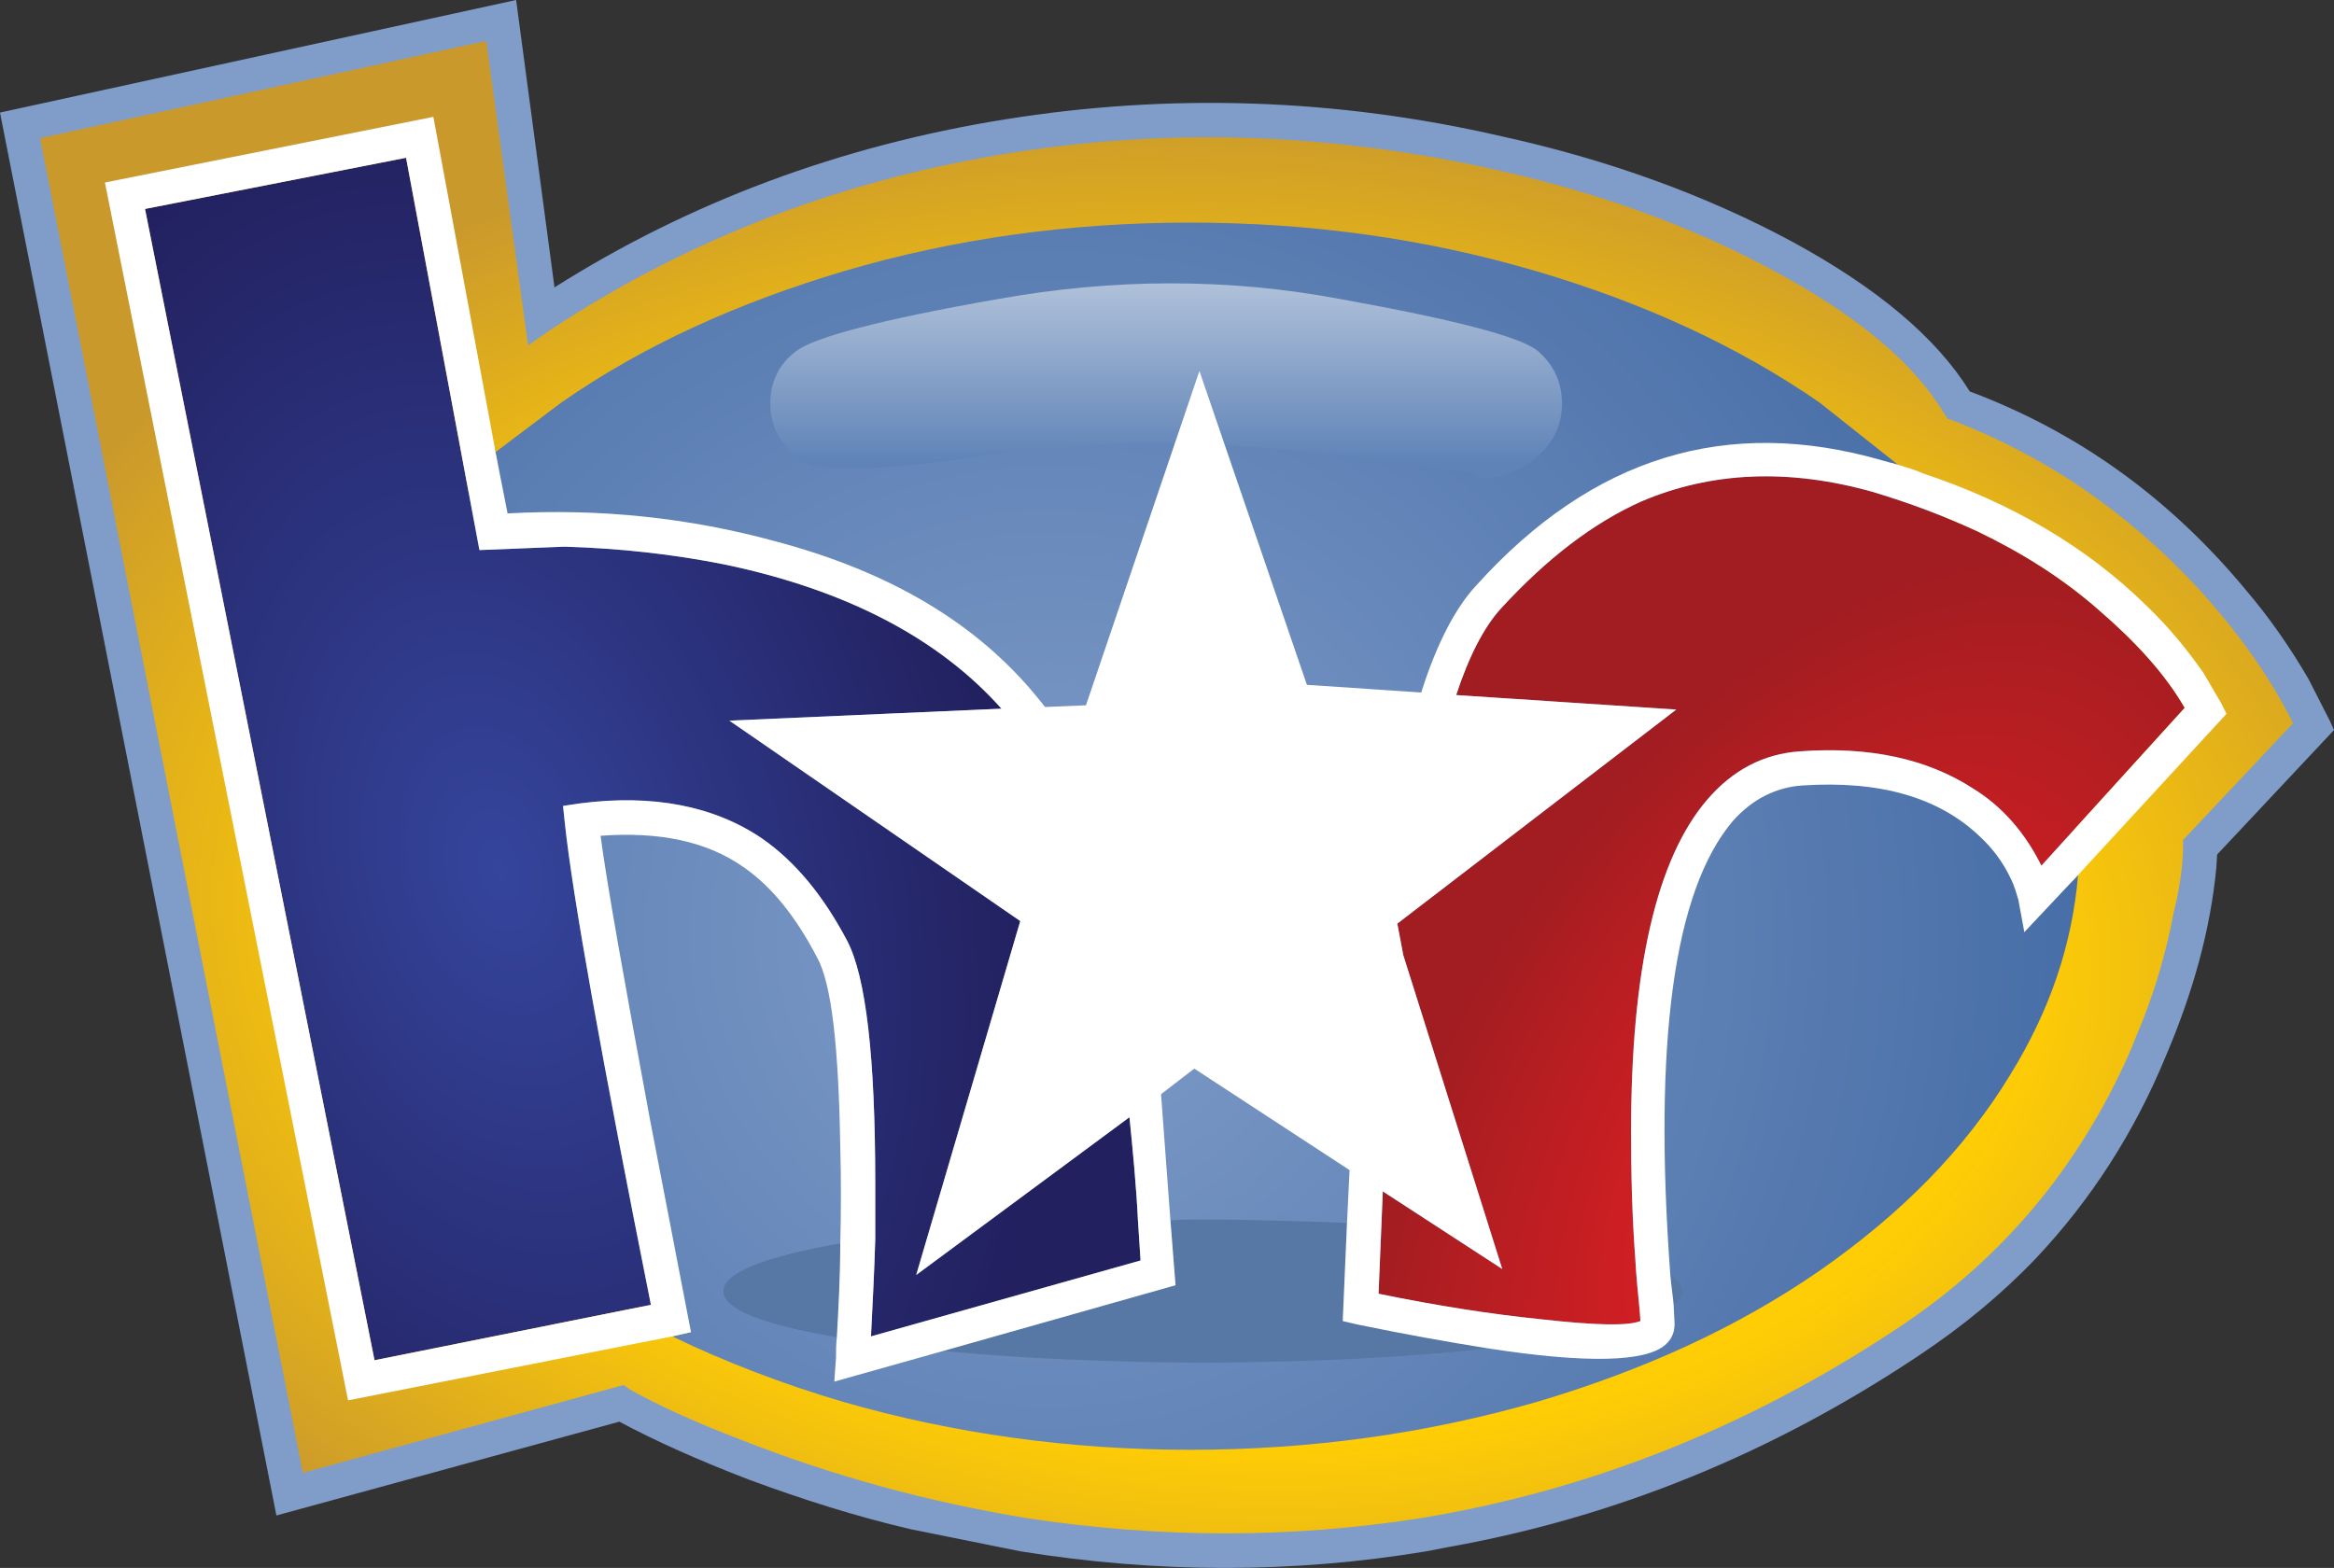
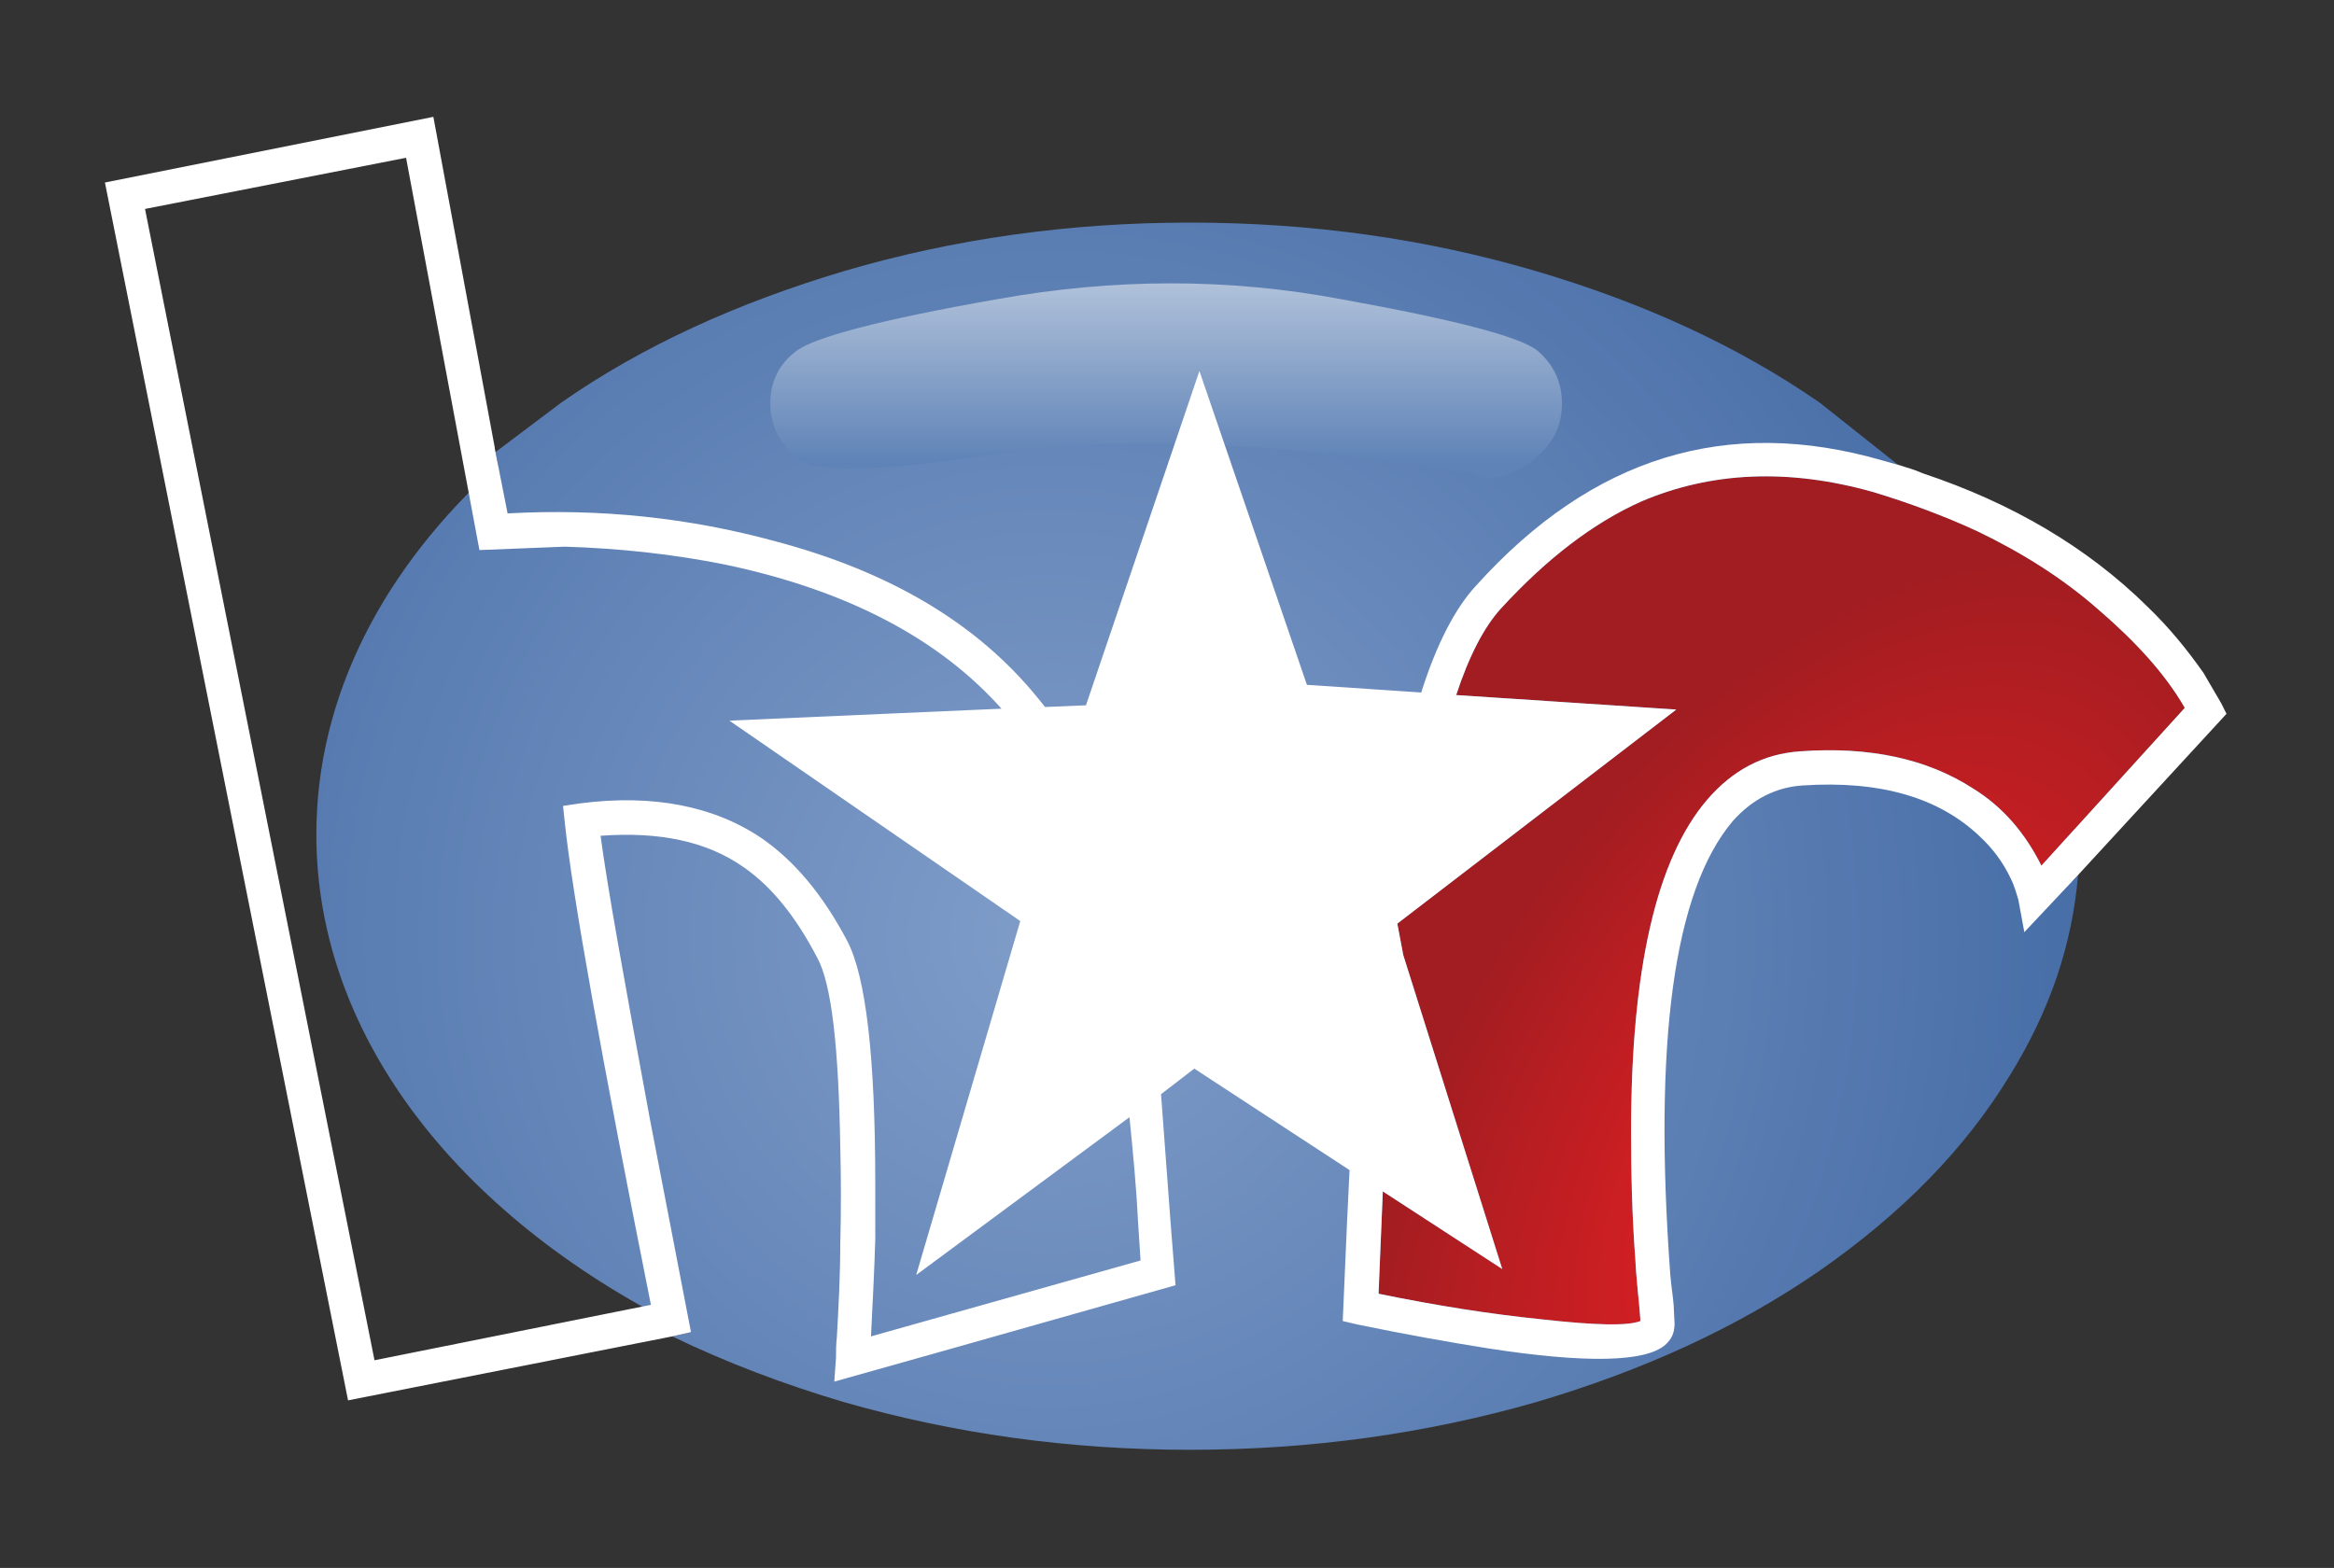
<svg xmlns="http://www.w3.org/2000/svg" width="288.094" height="193.589">
  <rect width="100%" height="100%" fill="#333333" stroke="none" />
-   <path d="M288.094 90.134l-.526-1.158-2.632-5.16c-2.211-3.791-4.738-7.476-7.792-11.056-9.267-11.161-20.533-19.375-34.012-24.429-4.106-6.634-11.372-12.741-21.797-18.427-10.529-5.686-22.533-10.108-35.906-13.057-20.532-4.739-41.066-5.37-61.389-2.106-20.322 3.264-38.96 10.214-55.597 20.744L63.706 0 0 13.899l34.117 173.215 42.33-11.583c4.317 2.317 9.687 4.739 16.005 7.16 6.529 2.422 13.163 4.528 19.901 6.107l13.584 2.738c16.953 2.737 33.696 2.737 50.122 0l2.737-.527c20.639-3.686 40.013-11.582 58.125-23.691 5.37-3.58 10.107-7.477 14.426-12.003 6.738-7.161 12.108-15.479 16.004-24.957 3.371-7.896 5.477-15.583 6.213-23.165l.106-1.686 14.424-15.373z" fill="#809dc9" />
  <radialGradient id="a" cx="-31885.484" cy="19172.264" r="862.6" gradientTransform="matrix(.007 -.119 .188 .012 -3230.268 -3908.673)" gradientUnits="userSpaceOnUse">
    <stop offset=".604" stop-color="#ffcd05" />
    <stop offset="1" stop-color="#ca992c" />
  </radialGradient>
-   <path d="M269.457 103.718l13.583-14.426c-2.842-5.686-6.844-11.372-11.898-16.847-8.634-9.266-18.637-16.111-30.115-20.533l-.632-.211-.42-.631c-3.686-6.213-10.636-12.004-20.744-17.479-10.214-5.581-21.797-9.793-34.644-12.636-20.638-4.633-41.171-5.265-61.494-1.791-20.428 3.476-38.749 10.741-55.176 21.586l-2.738 1.896L60.02 5.054 4.949 17.058 37.38 181.849l39.593-10.846.736.526c3.37 1.896 7.897 4.001 13.689 6.213 11.478 4.527 23.165 7.686 35.274 9.688 16.532 2.527 32.748 2.527 48.753 0 21.06-3.475 40.75-11.373 59.177-23.692 12.636-8.423 22.008-19.691 28.22-33.695l1.686-4.107c1.685-4.315 2.948-8.738 3.79-13.267l.421-1.791c.527-2.632.737-4.737.737-6.317v-.843z" fill="url(#a)" />
  <radialGradient id="b" cx="129.655" cy="115.616" r="124.21" gradientUnits="userSpaceOnUse">
    <stop offset="0" stop-color="#809dc9" />
    <stop offset="1" stop-color="#496fa8" />
  </radialGradient>
  <path d="M255.724 108.866c.214-1.923.323-3.865.323-5.826 0-17.299-8.478-33.228-22.712-45.917l.951.265-9.688-7.687c-10.213-7.055-21.796-12.32-34.957-16.216-13.584-4.001-27.799-6.002-42.751-6.002-14.953 0-29.168 2.001-42.752 6.002C91.083 37.38 79.395 42.646 69.286 49.7l-8.108 6.107-.105-.421.395 2c-14.057 12.646-22.42 28.473-22.42 45.653 0 25.407 18.281 47.86 46.243 61.427l.001.009-2.317.526c6.528 3.159 13.688 5.896 21.165 8.107 13.583 3.896 27.799 5.896 42.752 5.896 14.952 0 29.167-2 42.751-5.896 13.161-3.896 24.744-9.161 34.957-16.215 10.11-7.057 17.901-14.952 23.483-24.114 4.947-8.002 7.686-16.11 8.423-24.745l-.782.832z" fill="url(#b)" />
-   <path d="M206.173 157.42c.105 1.263.315 2.527.421 3.789.632-.63 1.054-1.157 1.054-1.789s-.422-1.369-1.475-2zm-40.434 5.686l.526-12.109c-5.476-.211-11.478-.421-17.795-.421-1.369 0-2.738 0-4.001.104l.63 8.003-28.64 8.108c9.477.947 20.112 1.369 32.011 1.475 13.373-.105 25.06-.633 35.17-1.792-4.634-.735-10.005-1.684-16.112-2.947l-1.789-.421zm-76.447-3.686c0 2.211 4.738 4.106 14.005 5.686.21-3.79.421-7.686.421-11.583-9.582 1.685-14.426 3.685-14.426 5.897z" fill="#5777a4" />
  <radialGradient id="c" cx="92841.664" cy="6551.173" r="862.599" gradientTransform="matrix(.047 .029 -.049 .081 -3817.521 -3079.502)" gradientUnits="userSpaceOnUse">
    <stop offset="0" stop-color="#ed2024" />
    <stop offset="1" stop-color="#a21d21" />
  </radialGradient>
  <path d="M269.667 87.397c-2.422-4.212-6.107-8.214-10.636-12.109-4.423-3.896-9.477-7.055-14.952-9.688-4.105-1.896-8.318-3.475-12.846-4.844-10.424-2.948-20.007-2.527-28.641 1.158-5.897 2.632-11.689 7.055-17.374 13.268-2.002 2.211-3.896 5.792-5.476 10.635l27.167 1.79-34.433 26.429.737 3.896 12.214 38.75-14.741-9.583-.526 12.637c7.159 1.473 13.898 2.527 20.112 3.158 6.633.738 10.635.843 12.214.211l-.105-1.369c-.211-2.212-.422-4.212-.526-6.212-.422-5.688-.526-10.952-.526-15.795 0-20.112 3.159-33.695 9.371-40.962 3.159-3.685 6.949-5.685 11.478-6.001 8.635-.631 15.689.948 21.271 4.528 3.79 2.316 6.527 5.582 8.529 9.582l17.689-19.479z" fill="url(#c)" />
  <radialGradient id="d" cx="36359.793" cy="36904.184" r="862.601" gradientTransform="matrix(.071 -.019 .029 .108 -3590.12 -3187.379)" gradientUnits="userSpaceOnUse">
    <stop offset="0" stop-color="#35459c" />
    <stop offset="1" stop-color="#22205f" />
  </radialGradient>
-   <path d="M123.62 87.501c-7.687-8.634-19.059-14.636-34.117-17.794-6.318-1.264-12.847-2.001-19.795-2.211l-10.53.421-9.056-48.437L17.9 25.798 46.226 167.95l34.117-6.844c-6.107-30.643-9.688-50.544-10.635-59.599l-.211-2.002 2.106-.314c8.95-1.159 16.532.314 22.428 4.316 4.107 2.844 7.582 7.055 10.53 12.636 2.317 4.423 3.475 14.32 3.475 29.904v6.95c-.105 3.79-.316 7.792-.527 12.004l33.274-9.372c-.105-1.684-.211-3.265-.316-4.844-.21-4.316-.632-8.634-1.053-12.846l-26.324 19.48 12.847-43.699L90.03 88.977l33.59-1.476z" fill="url(#d)" />
  <linearGradient id="e" gradientUnits="userSpaceOnUse" x1="143.941" y1="34.538" x2="143.941" y2="57.176">
    <stop offset="0" stop-color="#b1c2da" />
    <stop offset="1" stop-color="#5f83b7" />
  </linearGradient>
  <path d="M192.8 49.806c0-2.632-1.053-4.844-3.054-6.529-2.106-1.685-10.108-3.791-24.112-6.318-13.9-2.632-28.115-2.632-42.647 0-14.425 2.527-22.639 4.738-24.745 6.423-2.106 1.58-3.159 3.792-3.159 6.424 0 2.738 1.159 4.949 3.37 6.844 2.317 1.79 10.741 1.58 25.376-.737 6.212-.948 13.268-1.263 21.165-1.158 2 0 4.107.104 6.212.21 9.16.527 19.374 1.685 30.747 3.475l1.053.526c2.212.105 4.317-.631 6.424-2.316 2.318-1.895 3.37-4.107 3.37-6.844z" fill="url(#e)" />
  <path d="M274.196 86.871l-2.212-3.791c-2-2.843-4.212-5.581-6.95-8.213-7.37-7.266-16.637-12.741-27.693-16.426-.947-.421-1.999-.737-3.054-1.053l-1.894-.526c-19.271-5.581-35.907-.422-50.228 15.479-2.527 2.738-4.845 7.161-6.739 13.162l-14.11-.948-13.268-38.75-14.004 41.276-5.054.211c-.308-.403-.631-.793-.951-1.186-7.451-9.149-18.184-15.507-32.218-19.242-10.74-2.948-21.797-4.107-33.168-3.475l-1.58-8.002v-.105l-7.582-40.856-40.54 8.108 30.01 150.365 40.013-7.897 2.317-.526-5.055-26.219c-3.159-17.06-5.265-28.746-6.107-35.065 7.161-.525 13.057.633 17.69 3.896 3.475 2.424 6.423 6.108 9.055 11.162 1.79 3.265 2.632 11.057 2.843 23.271.105 4.108.105 8.108 0 12.004 0 3.897-.211 7.793-.421 11.583-.105.844-.105 1.686-.105 2.527l-.21 2.949 13.478-3.791 28.64-8.108-.63-8.003-1.159-15.583 4.106-3.159 19.164 12.53-.315 6.528-.526 12.109 1.789.421c6.107 1.264 11.479 2.212 16.112 2.947 12.214 1.896 19.479 1.687 21.901-.42.842-.737 1.157-1.579 1.157-2.633l-.104-2.105v-.106c-.105-1.262-.315-2.526-.421-3.789-2.106-28.747.421-47.385 7.687-56.019 2.421-2.738 5.37-4.212 8.634-4.423 9.582-.631 16.848 1.475 21.903 6.318 1.579 1.474 2.842 3.158 3.79 5.16.526 1.054.737 2.001.947 2.633l.737 4.001 6.634-7.056 18.321-19.901-.63-1.264zm-166.687 78.13c.211-4.212.421-8.214.527-12.004v-6.95c0-15.584-1.158-25.481-3.475-29.904-2.948-5.581-6.423-9.792-10.53-12.636-5.896-4.002-13.478-5.476-22.428-4.316l-2.106.314.211 2.002c.947 9.055 4.527 28.956 10.635 59.599l-34.117 6.844L17.9 25.798l32.221-6.318 9.056 48.437 10.53-.421c6.949.21 13.478.948 19.795 2.211 15.058 3.159 26.43 9.161 34.117 17.794l-33.59 1.475 35.907 24.745-12.846 43.699 26.324-19.48c.421 4.212.843 8.529 1.053 12.846.105 1.579.21 3.16.316 4.844l-33.274 9.371zm144.469-58.125c-2.002-4-4.739-7.266-8.529-9.582-5.581-3.58-12.636-5.16-21.271-4.528-4.528.316-8.318 2.317-11.478 6.001-6.212 7.267-9.371 20.85-9.371 40.962 0 4.843.104 10.107.526 15.795.104 2 .315 4 .526 6.212l.105 1.369c-1.579.632-5.581.527-12.214-.211-6.214-.631-12.953-1.686-20.112-3.158l.526-12.637 14.741 9.583-12.214-38.75-.737-3.896 34.433-26.429-27.167-1.79c1.58-4.844 3.474-8.424 5.476-10.635 5.685-6.212 11.477-10.635 17.374-13.268 8.634-3.685 18.217-4.106 28.641-1.158 4.527 1.369 8.74 2.948 12.846 4.844 5.476 2.632 10.529 5.792 14.952 9.688 4.528 3.896 8.214 7.897 10.636 12.109l-17.689 19.479z" fill="#fff" />
</svg>